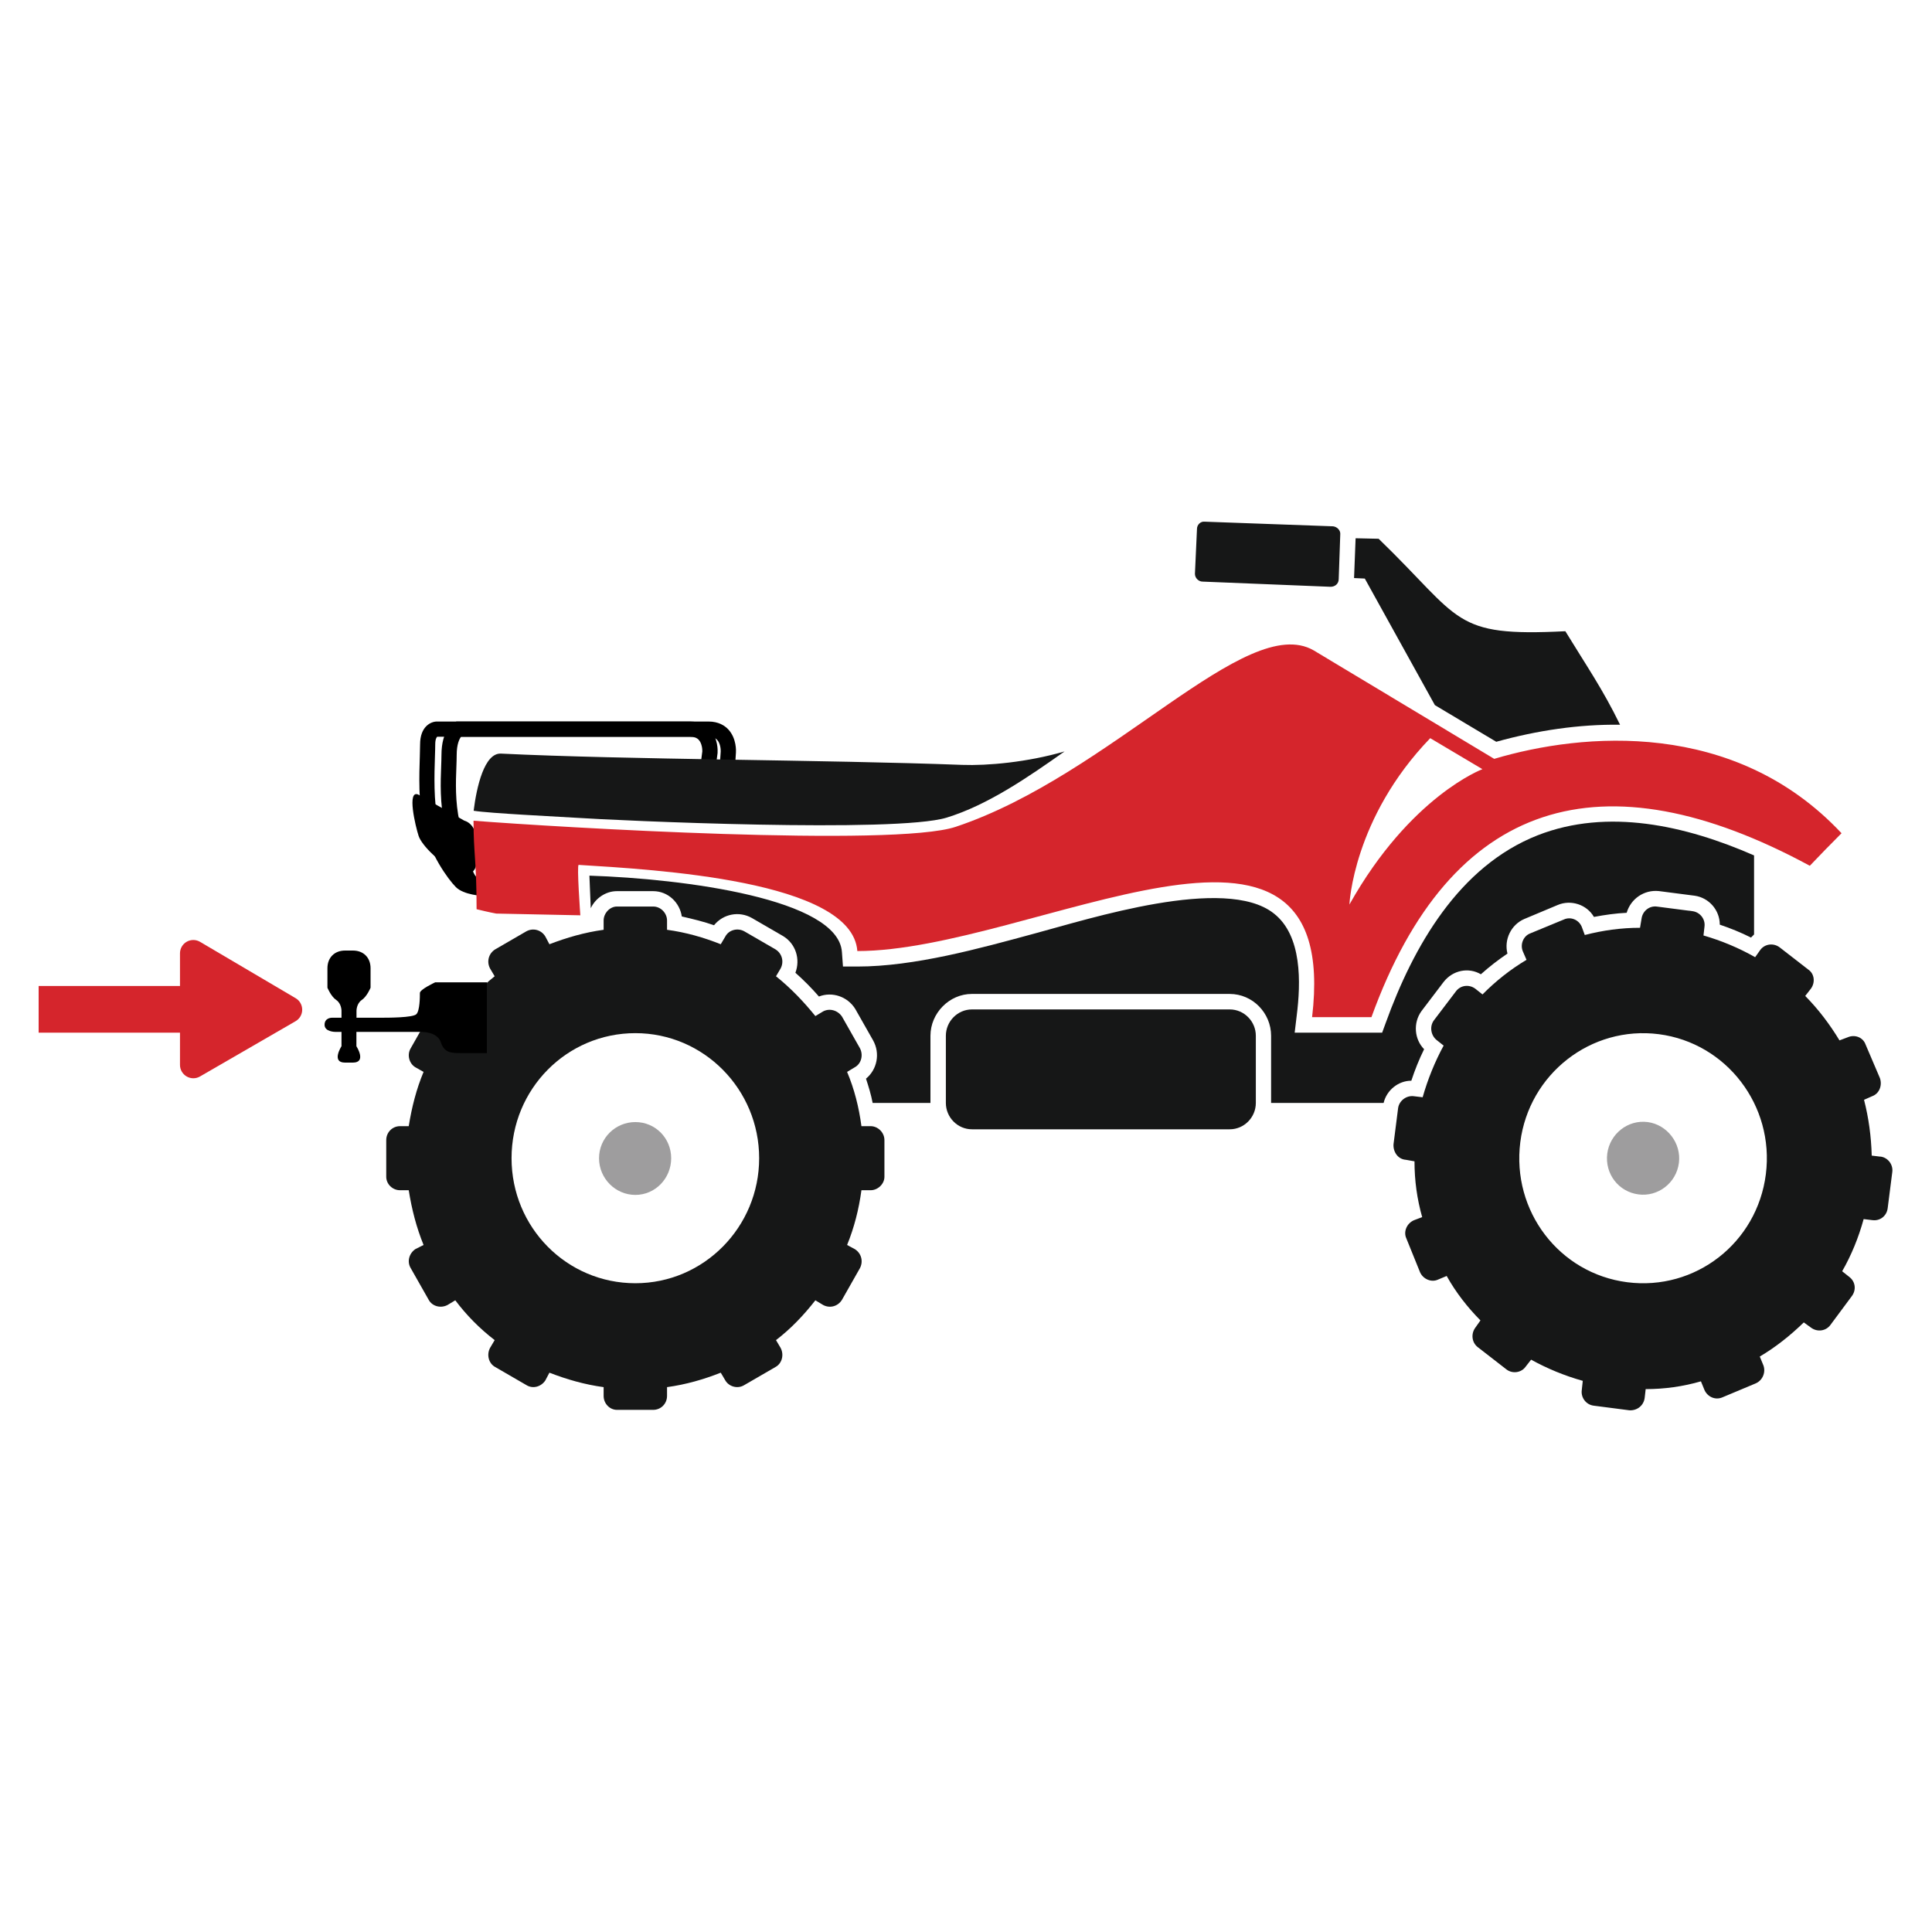
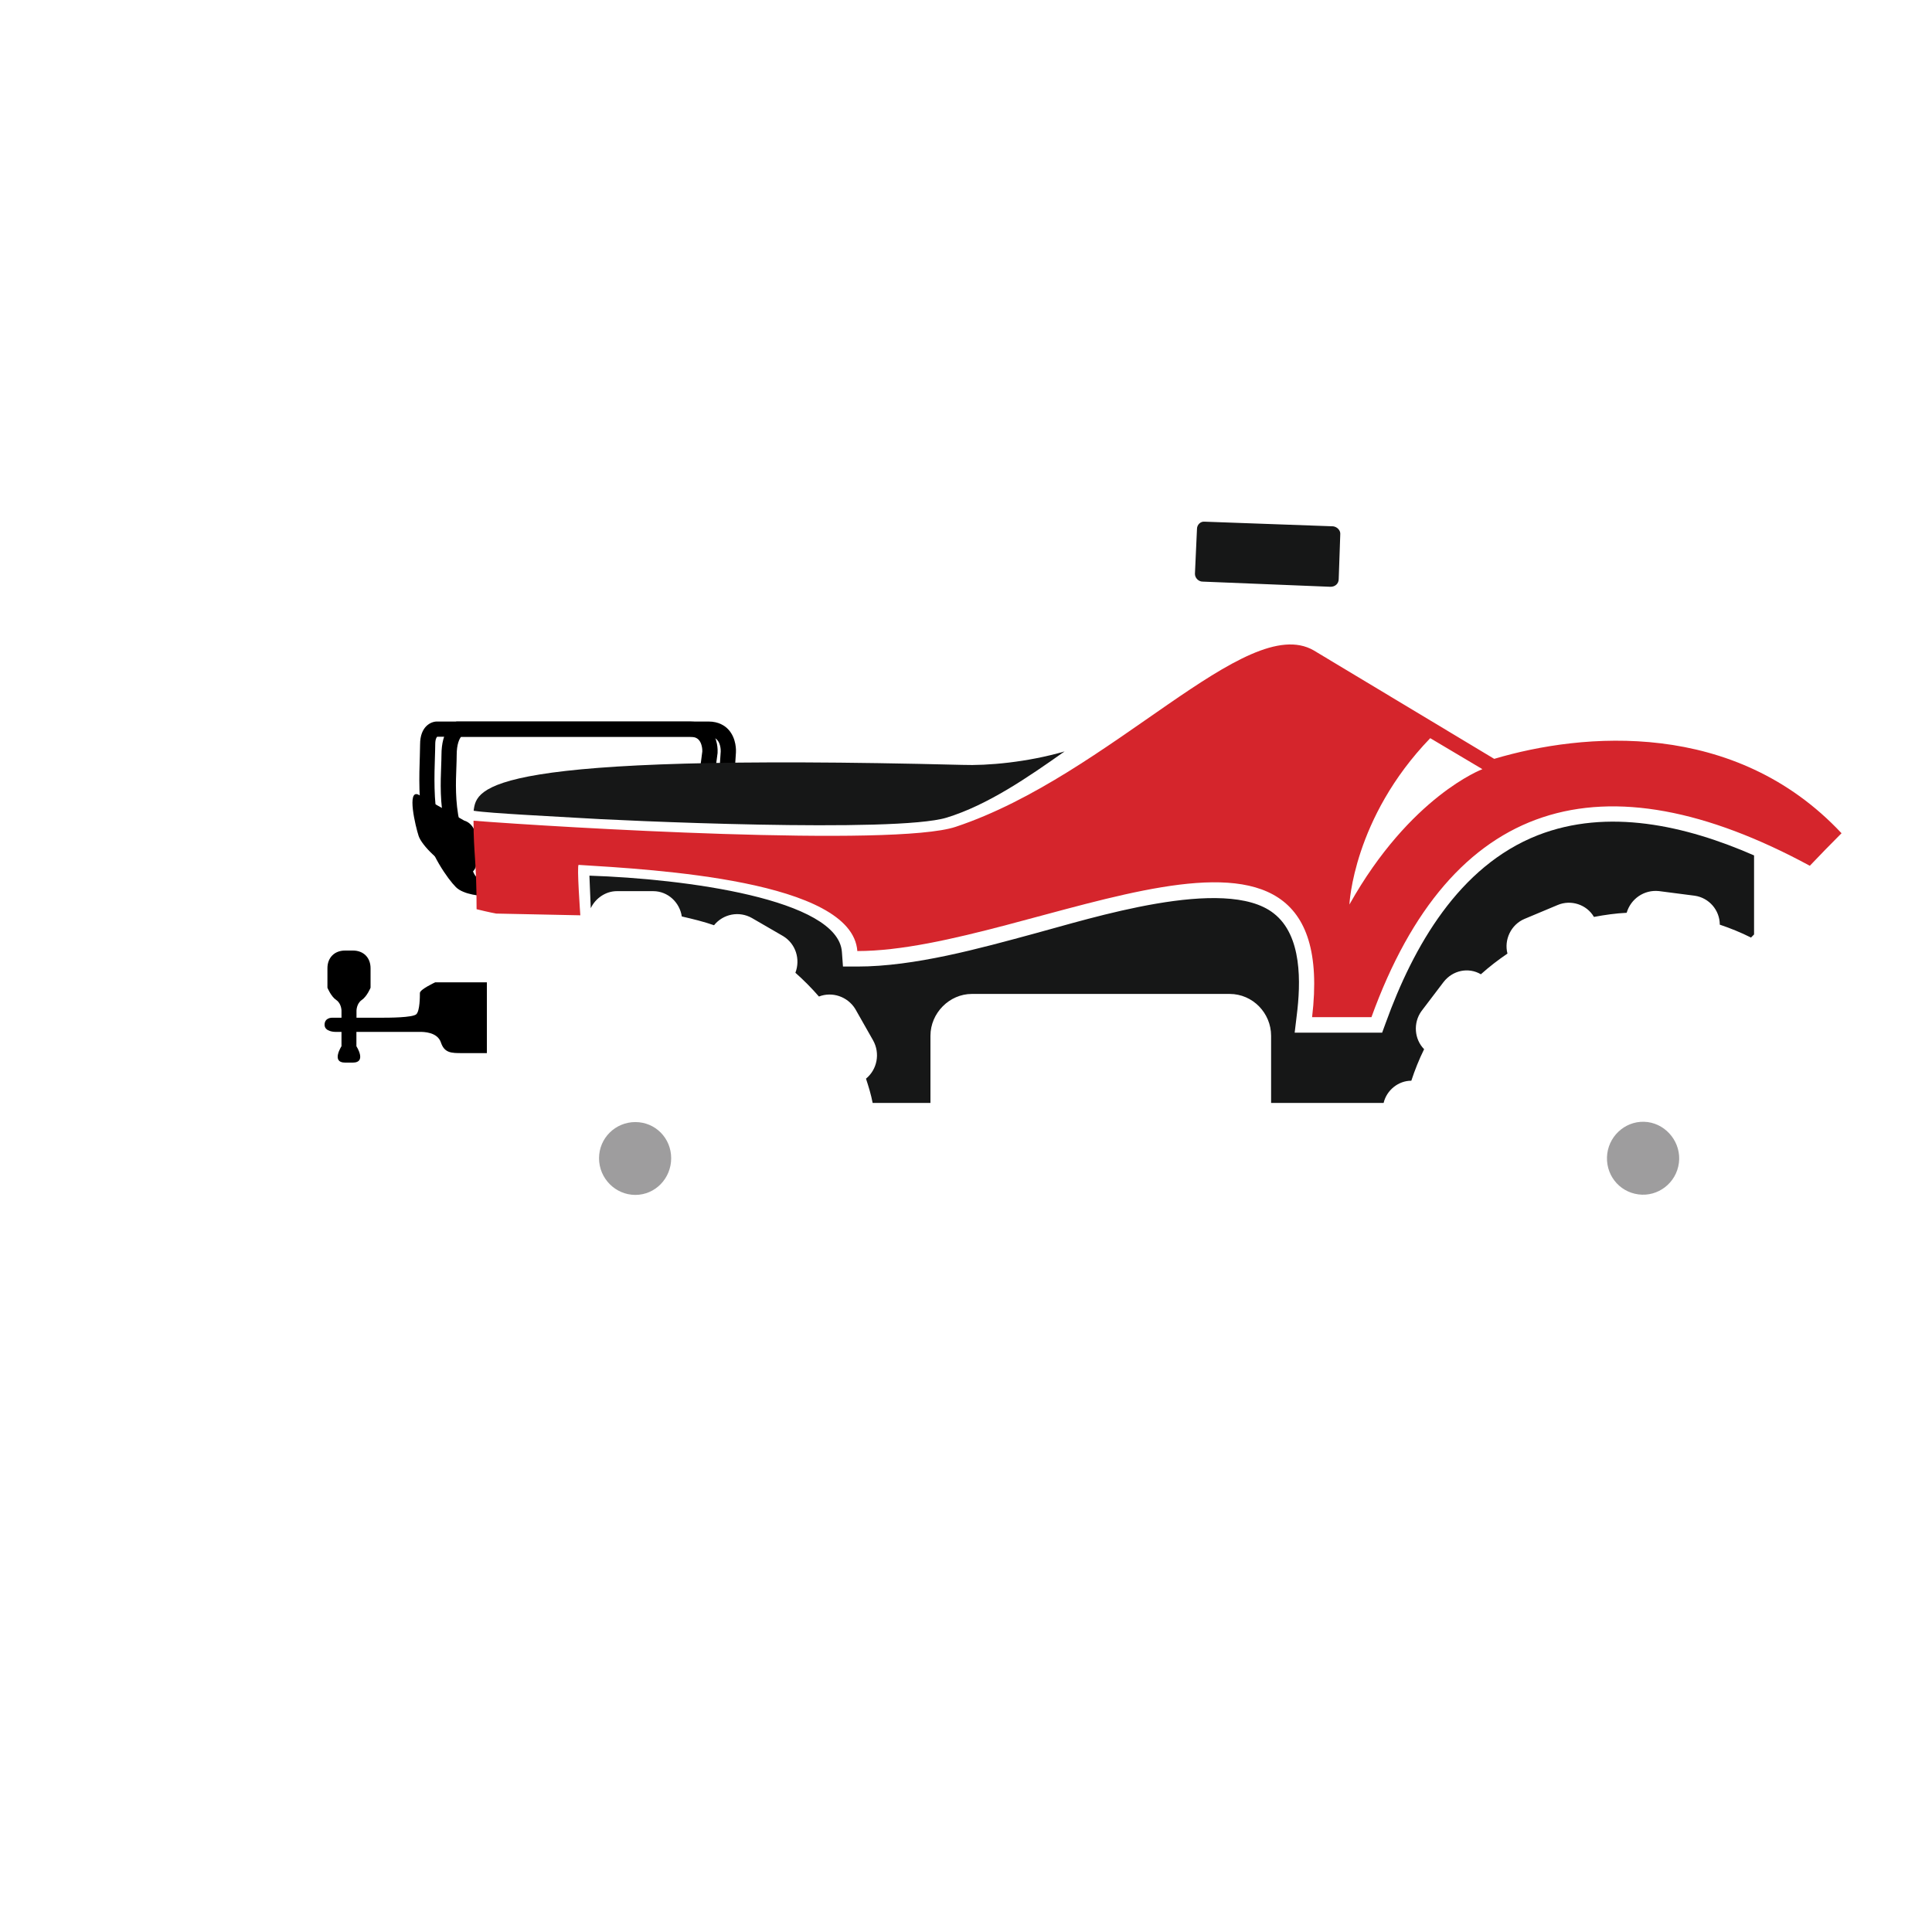
<svg xmlns="http://www.w3.org/2000/svg" width="500" height="500" viewBox="0 0 500 500" fill="none">
  <rect width="500" height="500" fill="white" />
  <g clip-path="url(#clip0_188_125)">
    <path d="M108.329 205.681L120.179 212.391C120.179 212.391 123.339 213.061 123.339 217.921C123.339 219.771 124.919 228.191 118.799 225.671C113.929 223.671 109.129 218.741 108.339 216.341C107.549 213.941 105.179 204.101 108.339 205.681H108.329Z" fill="black" />
    <path d="M125.669 231.91C124.739 231.88 120.019 231.62 117.989 229.59C115.939 227.54 111.189 220.95 109.559 213.62C108.259 207.76 108.489 200.53 108.649 195.74C108.689 194.52 108.719 193.47 108.719 192.65C108.719 187.96 111.559 186.73 113.059 186.73H178.609C181.259 186.73 182.859 187.84 183.729 188.77C185.889 191.08 185.739 194.39 185.709 194.76V194.88L184.509 203.96L180.589 203.45L181.759 194.45C181.779 193.88 181.649 192.33 180.819 191.45C180.319 190.93 179.599 190.67 178.589 190.67H113.169C112.979 190.76 112.639 191.32 112.639 192.64C112.639 193.49 112.599 194.58 112.559 195.85C112.409 200.44 112.189 207.37 113.379 212.74C114.829 219.28 119.289 225.32 120.749 226.78C121.349 227.38 123.879 227.88 125.769 227.95L125.629 231.9L125.669 231.91Z" fill="black" />
    <path d="M128.04 231.91C127.11 231.88 122.39 231.62 120.36 229.59C118.73 227.96 117.35 223.78 115.09 213.62C113.81 207.85 114.02 202.37 114.17 198.37C114.21 197.24 114.25 196.26 114.25 195.42C114.25 189 117.13 187.23 117.71 186.94L118.13 186.73H183.36C186.01 186.73 187.61 187.84 188.48 188.77C190.64 191.08 190.49 194.39 190.46 194.76L189.67 206.61L185.73 206.35L186.52 194.5C186.55 193.97 186.44 192.36 185.58 191.46C185.08 190.94 184.36 190.68 183.35 190.68H119.32C118.92 191.19 118.19 192.51 118.19 195.42C118.19 196.34 118.15 197.4 118.11 198.52C117.96 202.3 117.76 207.49 118.94 212.76C119.63 215.89 121.75 225.4 123.15 226.8C123.75 227.4 126.28 227.9 128.17 227.97L128.03 231.92L128.04 231.91Z" fill="black" />
    <path d="M164.429 290.391C159.269 290.391 155.029 294.531 155.029 299.751C155.029 304.971 159.269 309.241 164.429 309.241C169.589 309.241 173.699 304.961 173.699 299.751C173.699 294.541 169.599 290.391 164.429 290.391Z" fill="#9E9D9E" />
    <path d="M150.189 236.881C150.189 236.881 149.239 223.791 149.759 223.831C169.139 225.041 220.539 227.781 221.879 246.131C267.019 246.131 347.509 196.391 339.569 263.241H354.929C375.449 206.551 414.769 195.051 468.379 224.061C471.029 221.251 473.809 218.441 476.589 215.641C448.919 186.091 409.599 189.571 386.699 196.391C371.079 187.031 355.589 177.671 339.969 168.311C322.499 158.281 287.609 200.551 247.329 213.981C231.409 219.291 144.429 214.111 122.549 212.401C122.549 221.091 123.339 222.671 123.339 235.301C126.499 236.091 128.419 236.431 128.419 236.431L150.189 236.881ZM370.149 191.041L383.649 199.061C383.649 199.061 364.979 206.011 349.229 234.091C349.229 234.091 350.159 211.761 370.149 191.031V191.041Z" fill="#D5252C" />
-     <path d="M371.34 182.481L387.23 191.971C397.82 189.031 408.68 187.421 419.27 187.561C414.77 178.331 410.67 172.451 405.11 163.361C375.72 164.831 378.5 160.421 356.79 139.431L350.83 139.301L350.43 149.601L353.21 149.731L371.35 182.491L371.34 182.481Z" fill="#161717" />
-     <path d="M244.958 211.611C255.648 208.351 266.238 201.021 275.508 194.471C265.848 197.281 255.518 198.191 249.028 197.951C213.368 196.611 162.038 196.611 129.658 195.031C125.328 194.821 123.338 203.721 122.578 209.821C126.678 210.491 144.438 211.341 148.608 211.611C160.458 212.401 231.828 215.611 244.958 211.611Z" fill="#161717" />
+     <path d="M244.958 211.611C255.648 208.351 266.238 201.021 275.508 194.471C265.848 197.281 255.518 198.191 249.028 197.951C125.328 194.821 123.338 203.721 122.578 209.821C126.678 210.491 144.438 211.341 148.608 211.611C160.458 212.401 231.828 215.611 244.958 211.611Z" fill="#161717" />
    <path d="M311.238 150.52L344.338 151.86C345.528 151.86 346.458 151.06 346.458 149.85L346.858 138.35C346.988 137.28 346.068 136.34 345.008 136.21L311.768 135.01C310.708 134.88 309.778 135.81 309.778 136.88L309.248 148.51C309.248 149.58 310.178 150.52 311.238 150.52Z" fill="#161717" />
    <path d="M426.419 290.39C421.259 289.72 416.619 293.47 415.959 298.55C415.299 303.77 418.869 308.44 424.039 309.11C429.069 309.78 433.839 306.17 434.499 300.95C435.159 295.87 431.459 291.06 426.419 290.39Z" fill="#9E9D9E" />
-     <path d="M486.65 299.34L484.4 299.07C484.27 294.12 483.61 289.31 482.41 284.63L484.53 283.69C486.38 283.02 487.18 280.88 486.52 279.01L482.81 270.32C482.15 268.45 480.03 267.65 478.18 268.45L476.06 269.25C473.54 265.1 470.63 261.23 467.19 257.75L468.65 255.88C469.84 254.28 469.58 252 467.99 250.93L460.58 245.18C458.99 243.98 456.74 244.24 455.55 245.85L454.23 247.72C449.99 245.31 445.49 243.44 440.86 242.1L441.12 239.83C441.39 237.82 439.93 236.09 438.08 235.82L428.81 234.62C426.82 234.35 425.1 235.82 424.84 237.7L424.44 240.11C419.54 240.11 414.78 240.78 410.14 241.98L409.35 239.84C408.56 237.97 406.44 237.17 404.72 237.97L395.98 241.58C394.26 242.25 393.33 244.39 394.13 246.26L395.06 248.4C390.82 250.94 387.12 253.88 383.67 257.36L381.82 255.89C380.23 254.69 377.98 254.95 376.79 256.56L371.1 264.05C369.91 265.65 370.31 267.93 371.76 269.13L373.61 270.6C371.36 274.74 369.51 279.29 368.18 283.97L365.93 283.7C363.94 283.43 362.09 284.9 361.83 286.78L360.64 296.14C360.51 298.15 361.83 300.02 363.82 300.15L366.07 300.55C366.07 305.5 366.73 310.31 368.06 314.99L365.94 315.79C364.09 316.59 363.16 318.73 363.95 320.47L367.52 329.29C368.31 331.03 370.43 331.96 372.15 331.16L374.4 330.22C376.78 334.5 379.83 338.38 383.14 341.72L381.82 343.59C380.63 345.19 380.89 347.47 382.48 348.67L389.89 354.42C391.48 355.62 393.73 355.22 394.79 353.75L396.25 351.88C400.35 354.15 404.86 356.03 409.62 357.36L409.36 359.77C409.1 361.64 410.42 363.51 412.4 363.78L421.67 364.98C423.66 365.11 425.38 363.78 425.64 361.77L425.9 359.5C430.8 359.5 435.56 358.83 440.2 357.49L441.13 359.76C441.92 361.5 443.91 362.43 445.76 361.63L454.37 358.02C456.22 357.22 457.02 355.08 456.36 353.34L455.43 351.07C459.53 348.66 463.37 345.59 466.82 342.24L468.67 343.58C470.26 344.78 472.51 344.52 473.7 342.91L479.26 335.42C480.45 333.82 480.19 331.68 478.6 330.47L476.75 329C479.13 324.85 480.99 320.31 482.31 315.5L484.56 315.77C486.55 316.04 488.27 314.7 488.53 312.69L489.72 303.33C489.98 301.46 488.66 299.59 486.68 299.32L486.65 299.34ZM457 303.89C454.75 321.67 438.73 334.11 421.12 331.84C403.51 329.57 391.2 313.39 393.45 295.6C395.7 277.95 411.72 265.38 429.33 267.65C446.8 269.92 459.25 286.1 457 303.89Z" fill="#161717" />
-     <path d="M225.319 291.449H222.939C222.279 286.499 221.089 281.819 219.229 277.409L221.219 276.209C222.939 275.269 223.469 272.999 222.539 271.259L217.909 263.099C216.849 261.499 214.729 260.829 213.009 261.759L211.019 262.959C207.979 259.219 204.669 255.739 200.829 252.659L202.019 250.649C202.949 248.909 202.419 246.769 200.699 245.699L192.619 241.019C190.899 240.079 188.649 240.619 187.719 242.359L186.529 244.369C182.159 242.629 177.529 241.289 172.629 240.629V238.219C172.629 236.349 171.039 234.609 169.059 234.609H159.659C157.809 234.609 156.219 236.349 156.219 238.219V240.629C151.319 241.299 146.689 242.639 142.189 244.369L141.129 242.359C140.069 240.619 137.949 240.089 136.229 241.019L128.149 245.699C126.429 246.769 125.899 248.909 126.829 250.649L128.019 252.659C124.179 255.739 120.739 259.209 117.829 262.959L115.839 261.759C114.119 260.819 111.869 261.489 110.939 263.099L106.309 271.259C105.249 272.999 105.909 275.269 107.499 276.209L109.619 277.409C107.769 281.819 106.579 286.499 105.779 291.449H103.529C101.539 291.449 99.959 293.049 99.959 295.059V304.549C99.959 306.419 101.549 308.029 103.529 308.029H105.779C106.569 312.979 107.769 317.659 109.619 322.199L107.499 323.269C105.909 324.339 105.249 326.479 106.309 328.219L110.939 336.379C111.869 338.119 114.119 338.649 115.839 337.719L117.829 336.519C120.739 340.399 124.179 343.869 128.019 346.819L126.829 348.829C125.899 350.569 126.429 352.839 128.149 353.779L136.229 358.459C137.949 359.529 140.069 358.859 141.129 357.259L142.189 355.249C146.689 356.989 151.319 358.329 156.219 358.989V361.259C156.219 363.269 157.809 364.869 159.659 364.869H169.059C171.049 364.869 172.629 363.269 172.629 361.259V358.989C177.529 358.319 182.159 356.979 186.529 355.249L187.719 357.259C188.649 358.859 190.899 359.529 192.619 358.459L200.699 353.779C202.419 352.839 202.949 350.569 202.019 348.829L200.829 346.819C204.669 343.879 207.979 340.399 211.019 336.519L213.009 337.719C214.729 338.659 216.849 338.119 217.909 336.379L222.539 328.219C223.469 326.479 222.939 324.339 221.219 323.269L219.229 322.199C221.079 317.649 222.269 312.969 222.939 308.029H225.319C227.169 308.029 228.889 306.429 228.889 304.549V295.059C228.889 293.049 227.169 291.449 225.319 291.449ZM164.429 332.099C146.689 332.099 132.389 317.659 132.389 299.739C132.389 281.819 146.689 267.379 164.429 267.379C182.169 267.379 196.469 281.949 196.469 299.739C196.469 317.529 182.169 332.099 164.429 332.099Z" fill="#161717" />
    <path d="M365.249 279.69C366.179 276.88 367.239 274.21 368.559 271.53C366.039 268.99 365.649 264.71 367.899 261.64L373.589 254.15C375.969 251.07 380.079 250.27 383.249 252.14C385.499 250.13 387.749 248.4 390.129 246.79C389.199 243.18 391.059 239.3 394.499 237.83L403.109 234.22C406.549 232.75 410.659 234.09 412.509 237.3C415.289 236.77 418.199 236.36 420.979 236.23C422.039 232.62 425.479 230.21 429.319 230.61L438.589 231.81C442.299 232.34 445.079 235.55 445.079 239.3C447.859 240.24 450.509 241.31 453.159 242.64C453.429 242.37 453.689 242.11 453.949 241.84V221.38C436.209 213.62 416.089 209.08 397.949 216.17C377.559 224.19 365.779 244.92 358.629 264.71L357.699 267.25H335.059L335.589 262.84C336.649 254.42 337.049 242.12 329.629 236.37C317.049 226.48 281.839 237.84 267.809 241.58C253.509 245.46 236.699 250.14 221.869 250.14H218.159L217.889 246.4C216.959 232.63 177.019 227.41 152.539 226.62L152.889 235.04C154.079 232.5 156.729 230.63 159.639 230.63H169.039C172.879 230.63 175.919 233.57 176.449 237.18C179.359 237.85 182.139 238.52 184.789 239.45C187.169 236.51 191.279 235.71 194.589 237.58L202.669 242.26C205.979 244.27 207.169 248.28 205.849 251.75C207.969 253.62 210.089 255.76 211.939 257.9C215.379 256.56 219.349 257.9 221.339 261.11L225.969 269.27C227.819 272.61 227.029 276.76 224.119 279.16C224.779 281.17 225.439 283.3 225.839 285.44H240.799V268.06C240.799 262.18 245.699 257.23 251.519 257.23H318.239C324.199 257.23 328.959 262.18 328.959 268.06V285.44H358.079C358.869 282.1 361.919 279.69 365.229 279.69H365.249Z" fill="#161717" />
-     <path d="M318.259 261.24H251.539C247.829 261.24 244.789 264.32 244.789 268.06V285.44C244.789 289.18 247.829 292.26 251.539 292.26H318.259C321.969 292.26 325.009 289.18 325.009 285.44V268.06C325.009 264.32 321.969 261.24 318.259 261.24Z" fill="#161717" />
    <path d="M121.436 254.229H112.62C112.62 254.229 108.669 256.061 108.669 256.976C108.669 257.892 108.669 261.555 107.756 262.47C106.843 263.386 100.453 263.386 98.628 263.386H92.261V261.555C92.261 261.555 92.261 259.723 93.625 258.796C94.988 257.869 95.901 255.62 95.901 255.62V250.578C95.901 247.831 94.075 246 91.337 246H89.303C86.565 246 84.74 247.831 84.74 250.578V255.62C84.74 255.62 85.652 257.88 87.016 258.796C88.379 259.712 88.379 261.555 88.379 261.555V263.386H85.93C85.826 263.386 84 263.386 84 265.217C84 267.049 86.738 267.049 86.738 267.049H88.379V270.758C88.379 270.758 85.641 275 89.292 275C89.292 275 89.488 275 90.055 275H91.326C94.977 275 92.238 270.758 92.238 270.758V267.049H108.703C109.547 267.049 113.198 267.049 114.111 269.796C115.023 272.543 116.849 272.543 119.587 272.543H126V254.229H121.413H121.436Z" fill="black" />
-     <path d="M10 255.17H46.58V246.72C46.58 245.48 47.24 244.34 48.32 243.72C48.85 243.42 49.44 243.27 50.03 243.27C50.62 243.27 51.24 243.43 51.78 243.75L76.51 258.33C77.57 258.95 78.21 260.09 78.21 261.32C78.21 262.55 77.55 263.68 76.49 264.29L51.76 278.59C50.69 279.21 49.38 279.21 48.31 278.59C47.24 277.97 46.58 276.83 46.58 275.6V267.25H10L10 255.17Z" fill="#D5252C" />
  </g>
  <defs>
    <clipPath id="clip0_188_125">
      <rect width="479.73" height="230" fill="white" transform="translate(10 135)" />
    </clipPath>
  </defs>
</svg>